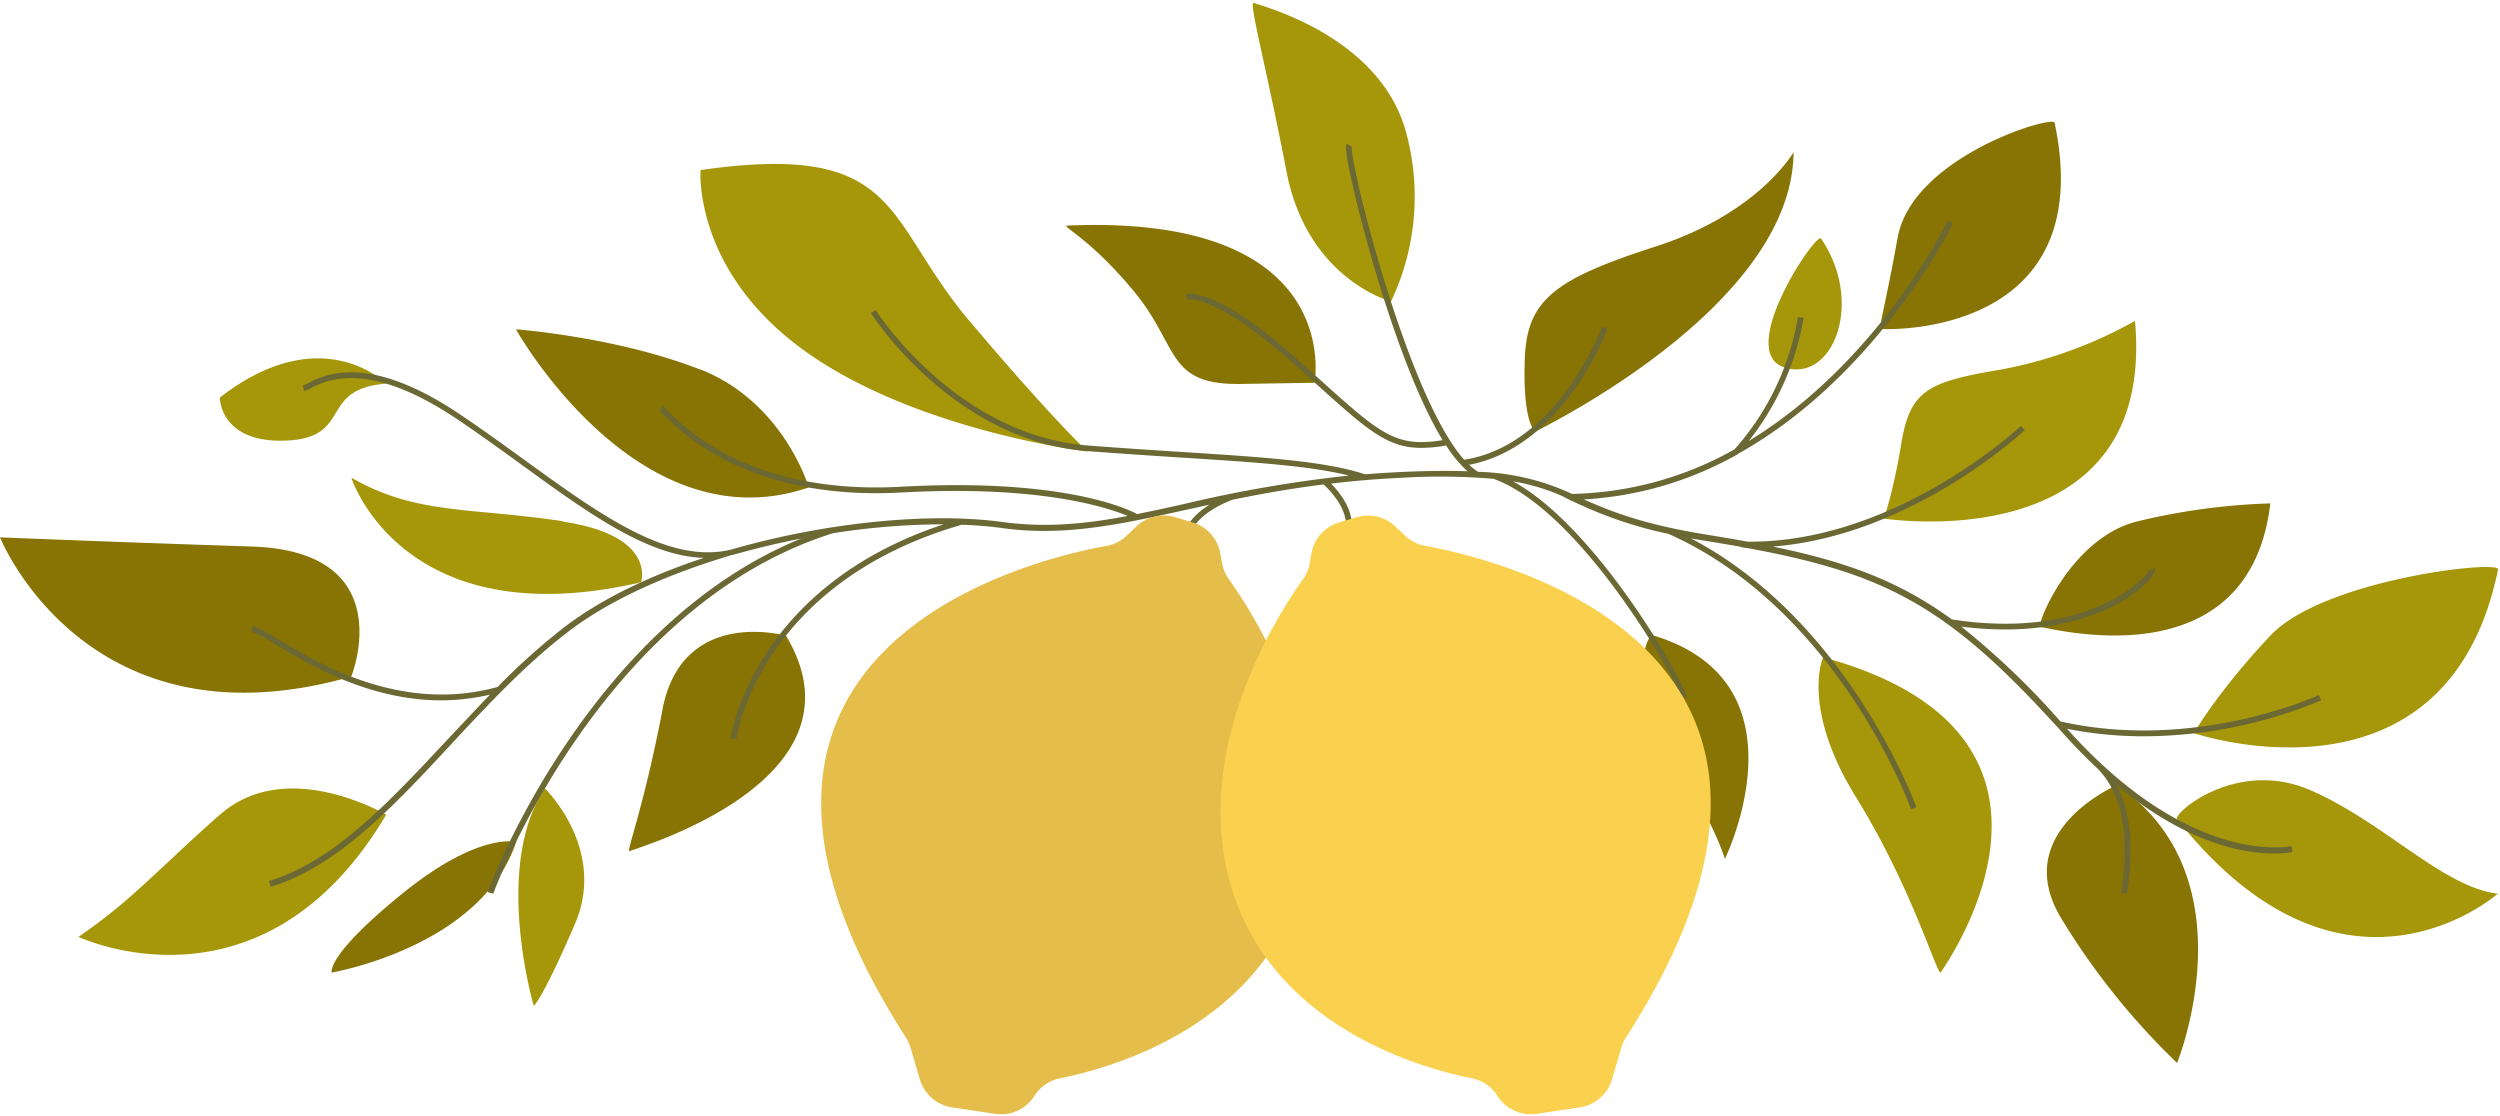
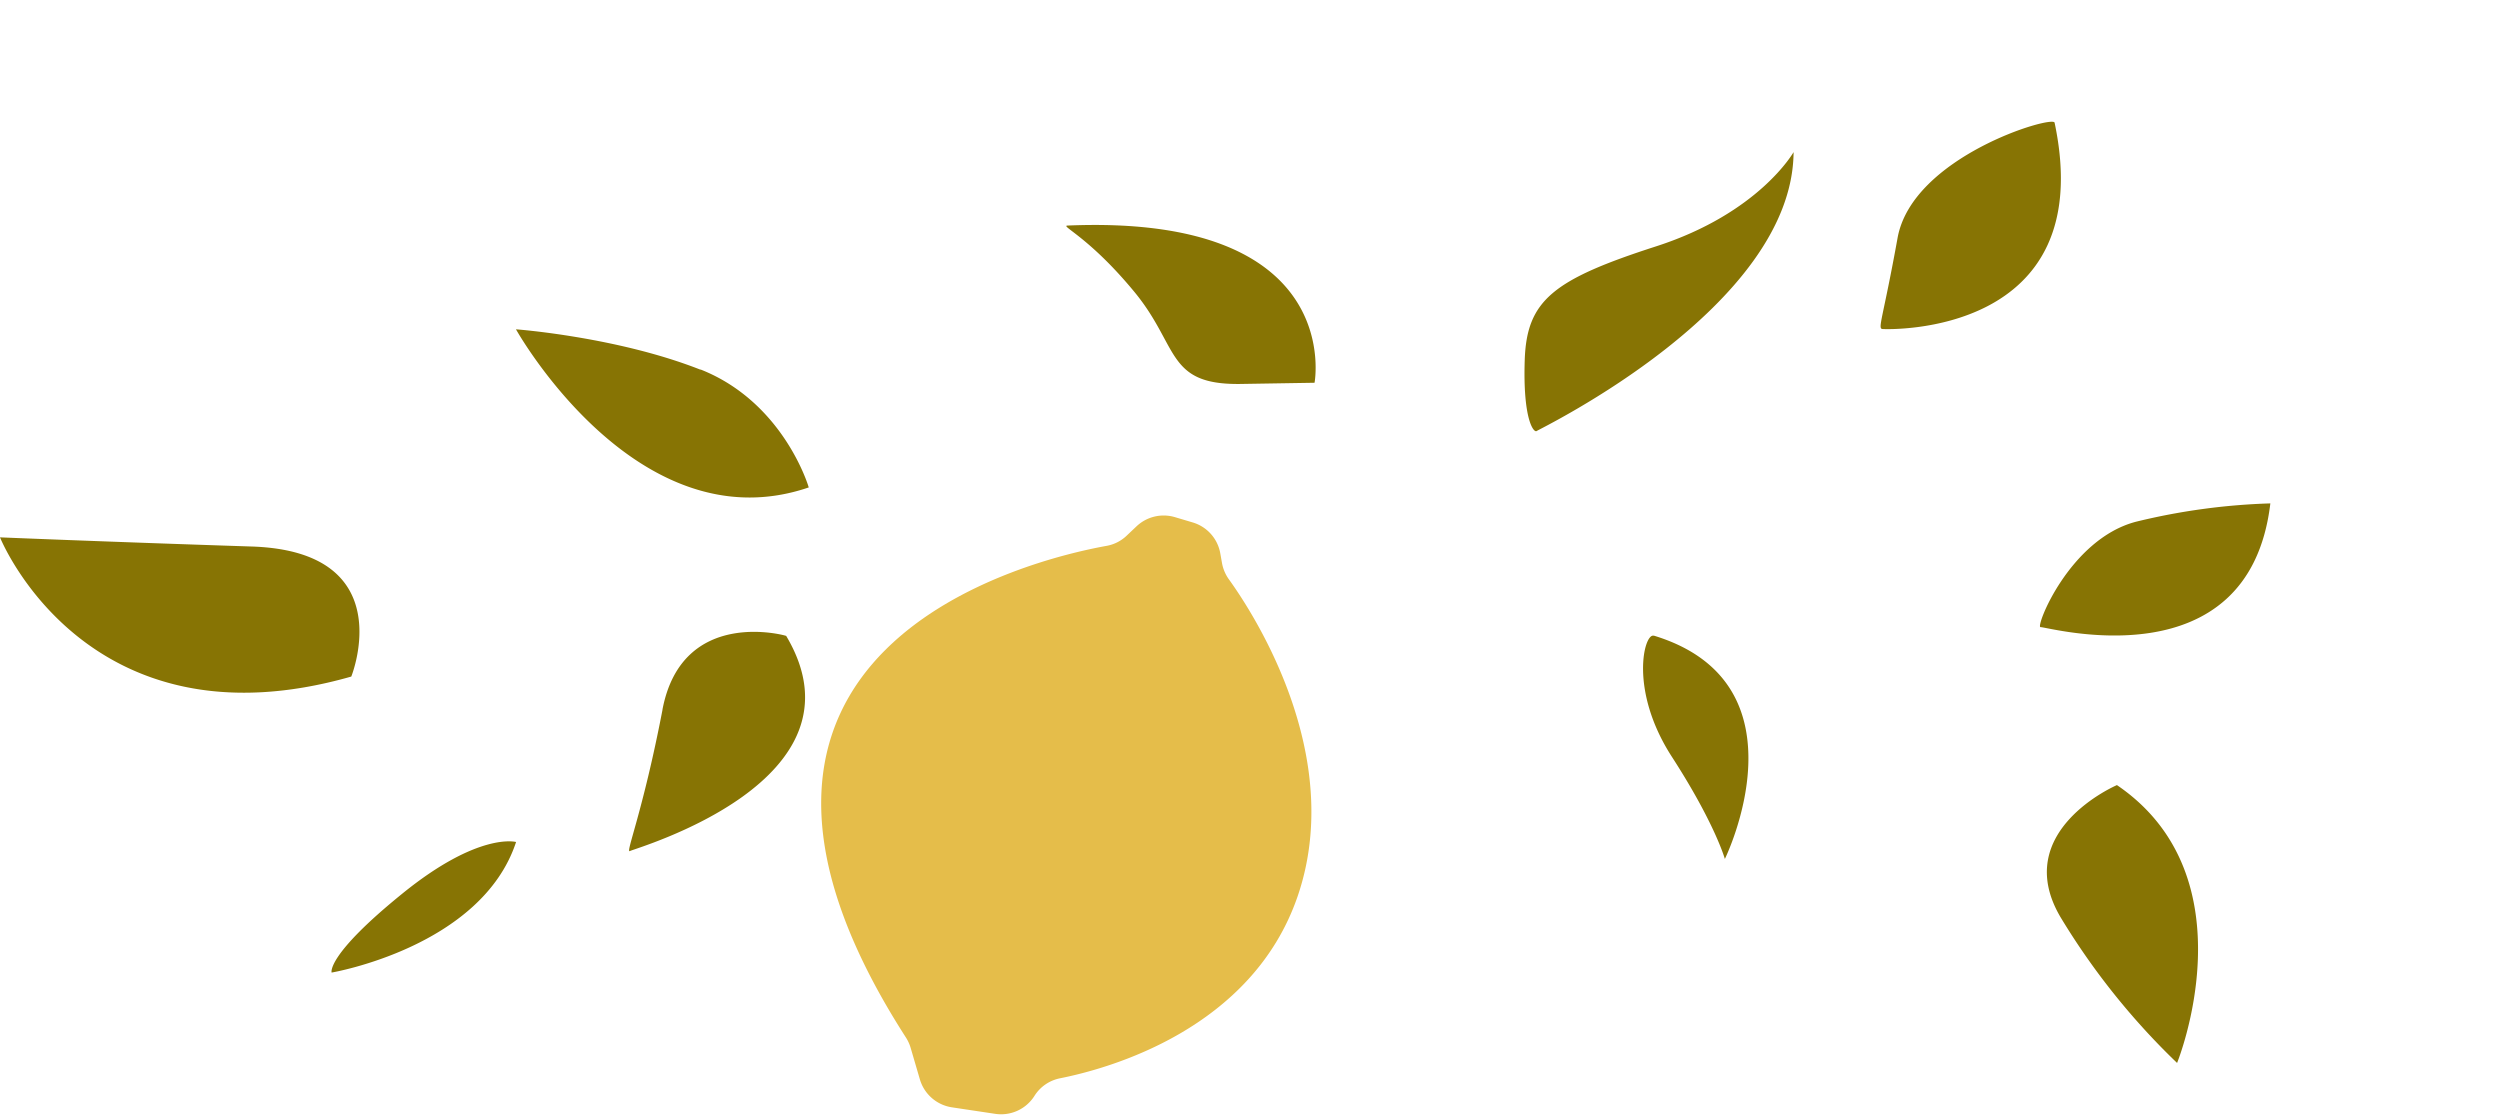
<svg xmlns="http://www.w3.org/2000/svg" height="193.6" preserveAspectRatio="xMidYMid meet" version="1.0" viewBox="0.0 -0.5 433.7 193.6" width="433.7" zoomAndPan="magnify">
  <g data-name="33">
    <g id="change1_1">
      <path d="M311.15,25.89c-.17,26.89-44.07,48-44.56,48.38s-2.42-1.91-2.08-12.3S269.45,48,287.32,42.23,311.15,25.89,311.15,25.89Zm45.28-5.11c-.29-1.34-24.69,5.88-27.24,20s-3.51,15.73-2.61,15.8S364.26,57.89,356.43,20.78ZM370.59,90C359,93,353,108.44,354,108.3s36.12,10,39.86-21.47A111.93,111.93,0,0,0,370.59,90Zm-3.37,45.71s-18.65,8-9.7,23a123.59,123.59,0,0,0,20.16,25.19S390.79,151.69,367.22,135.68Zm-80.34-25.92c-1.63-.5-4.33,9.41,3.16,21s9.19,17.72,9.19,17.72S314.18,118.05,286.88,109.76ZM185.19,38.63c-1.29.06,3.75,2,11.58,11.48s5.48,16.16,18.38,16l12.9-.21S233.53,36.57,185.19,38.63Zm-63.68,25c-14.45-5.7-32-7-32-7s21,37.61,50.79,27.43C140.32,84.07,136,69.29,121.51,63.59Zm-6.58,59c-3.44,17.87-6.5,25-5.65,24.51s42.09-12.14,27.11-37.32C136.39,109.76,118.36,104.7,114.93,122.57ZM43.69,94.31C17.7,93.46,0,92.72,0,92.72S14.93,130,60.94,116.87C60.94,116.87,69.69,95.17,43.69,94.31Zm26.1,60.22c-13.28,10.76-12.26,13.69-12.26,13.69s26-4.41,32-22.65C89.53,145.57,83.06,143.76,69.79,154.53Z" data-name="leaves 1" fill="#877404" />
    </g>
    <g id="change2_1">
-       <path d="M243.74,21.8a42.31,42.31,0,0,1-2.43,30S226.8,48,223.19,29.29,216.51-.49,217.53,0,238.81,5.46,243.74,21.8Zm72.17,19.07c-.81-1.21-14.81,19.49-6.44,22.34S323.56,52.14,315.91,40.87Zm31.32,22.72c-12.59,2.13-15.83,3.49-17.36,12.68s-3.08,13.19-3.08,13.19,47.34,7.41,43.59-34.29A75.48,75.48,0,0,1,347.23,63.59Zm86.13,34.7c.35-1.71-30.3,1.71-39.49,11.47s-13.27,16.93-13.27,16.93S424.51,141.59,433.36,98.29Zm-32.68,38.24c-12.77-5.45-23.75,4.08-23,5.08,29,36.58,55.64,12.92,55.64,12.92C423.84,153.47,413.45,142,400.68,136.53Zm-84.41-23s-3.93,8.71,5.77,24.37,14.13,31.15,14.64,30.3S366.16,127.1,316.27,113.52ZM168.17,55.17C153.19,37.46,156.6,24,121.53,29c0,0-1.36,17.36,18,31.32s49.16,17.52,49.16,17.52S183.15,72.87,168.17,55.17ZM49.7,75.93c11.58-.51,5.49-9,17.3-9.87,0,0-11.17-11.33-28.87,2.42C38.13,68.48,38.13,76.44,49.7,75.93Zm48,14c-16.34-2.46-25.53-1.1-36.76-7.57,0,0,8.8,27.76,50.27,18.15C111.21,100.55,114,92.43,97.7,90Zm-59.57,50.9c-11.58,10.3-15.32,14.88-24.51,21.19,0,0,31.86,15.15,53.38-21.19C67,140.87,49.7,130.57,38.13,140.87Zm56.41-4.58C85.45,149.83,92.6,174,92.6,174s1.53-1.19,7.14-14.21S94.54,136.29,94.54,136.29Z" data-name="leaves 2" fill="#a5960a" />
-     </g>
+       </g>
    <g id="change3_1">
-       <path d="M271,85.55A36.11,36.11,0,0,0,262.47,83c15.19,8.32,30.49,36.32,30.19,37.62l-.49-.11h-.5c-.29-2-17-32.29-32.58-37.95a112.33,112.33,0,0,0-16.17-.16c-4.27.2-8.24.54-12,1,3.36,3.45,4.39,6.94,3.08,10.38a2.16,2.16,0,0,0-.08.24l-1-.2a2.14,2.14,0,0,1,.13-.39c.46-1.21,1.84-4.86-3.42-9.89-5.82.73-11,1.67-15.89,2.67-7.19,2.85-7.41,6.51-7.41,6.55l-1,0c0-.14.11-3,4.51-5.71l-4.25.93c-11.26,2.49-21,4.63-31.74,3.13a69.87,69.87,0,0,0-7-.58c-35.23,10.19-39.06,36.91-39.09,37.17l-1-.12c0-.27,3.76-26.15,36.94-37.12A125.15,125.15,0,0,0,144.51,92v0c-40.5,12.71-58.8,62.05-58.93,62.53l-1-.26c.13-.46,17.07-46.13,54.39-61.34-3.88.76-7.76,1.68-11.56,2.76v0l-.54.12C116.14,99,106.05,103.4,98.69,109s-14,12.71-20.4,19.59c-10.2,11-19.84,21.28-31.34,24.75l-.29-1c11.24-3.39,20.79-13.63,30.9-24.47C80,125.29,82.49,122.63,85,120a37.55,37.55,0,0,1-8.39,1c-12.73,0-23.2-6.32-28.82-9.72a18.55,18.55,0,0,0-4.13-2.17l.11-1c.86.08,2.32,1,4.54,2.31,6.91,4.17,21.28,12.85,38,8.26a114.83,114.83,0,0,1,11.71-10.47c6.42-4.89,14.88-8.89,24.07-11.93C112.37,96,102,88.5,90.32,80c-3.49-2.53-7.11-5.15-10.86-7.68C63.91,61.83,56.73,65.44,54,66.8a4.87,4.87,0,0,1-1.28.52l-.14-1a4.52,4.52,0,0,0,1-.42C56.43,64.47,64,60.68,80,71.52c3.77,2.54,7.39,5.16,10.89,7.7,13.47,9.75,25.14,18.19,35.91,15.63,16.55-4.78,34.67-6.52,47.21-4.78,7.45,1,14.22.34,21.62-1.06-3.73-1.56-15.52-5.38-39.28-4.07-12.1.67-29.08-1.13-41.23-13.5-.26-.26-.53-.54-.61-.59l.18-.27.11-.67c.25,0,.42.21,1,.83,11.89,12.11,28.57,13.86,40.46,13.2,28.22-1.56,39.51,3.92,41,4.74,2.58-.51,5.25-1.1,8.07-1.73A229.89,229.89,0,0,1,234,82c-6.76-1.69-16.35-2.31-29.06-3.12-4.84-.31-10.32-.67-16.25-1.12C165.26,76,151.21,54,151.07,53.81l.84-.53c.14.22,13.94,21.77,36.89,23.51,5.93.46,11.41.81,16.25,1.12,14.4.92,24.82,1.59,31.76,3.87,2-.16,4-.29,6.06-.39,4.66-.22,8.49-.25,11.72-.13a21.12,21.12,0,0,1-3.71-4.48,25.7,25.7,0,0,1-4.27.42c-6,0-9.42-3.12-18.56-11.35q-1.67-1.51-3.61-3.25C210.72,50.35,206.07,51.46,206,51.47l-.3-.95c.19-.06,5-1.47,19.39,11.34l3.61,3.24c10.88,9.8,13.42,12.06,21.57,10.76-8-13.14-15-40.37-16.41-48-.53-3-.33-3.25-.17-3.45l.39.32.44.2C234,27.16,244,68,254,79.26c16.36-2.58,23.86-22.87,23.93-23.07l.94.34c-.07.21-7.57,20.48-24,23.6a9.24,9.24,0,0,0,1.54,1.22,41.17,41.17,0,0,1,16.3,3.83,59.82,59.82,0,0,0,28.19-7.72,46,46,0,0,0,11-22.95l1,.12A47.29,47.29,0,0,1,303.38,76c22.53-13.7,34.39-37.89,34.55-38.23l.9.43c-.17.36-13,26.5-37.35,40.05a.27.27,0,0,1-.07.08l0,0a61.2,61.2,0,0,1-26.65,7.81c4.56,2,10,4.28,21.35,6.12,2.49.4,4.84.8,7.09,1.21,25.7.21,47.16-19.88,47.38-20.08l.69.72c-.21.2-19.62,18.34-43.73,20.21,12.86,2.64,21.93,6,31.08,12.64,23.89,3.7,34-7.52,34.28-8.67a.36.36,0,0,0,0,.17l.92-.4c.11.25.12.63-.59,1.55-2.75,3.52-11.17,9.09-25.41,9.09a60.56,60.56,0,0,1-7.58-.5,134.52,134.52,0,0,1,17.21,16.46c23.48,5.27,44.59-4.48,44.81-4.58l.42.91a80.26,80.26,0,0,1-30.79,6.24,67.48,67.48,0,0,1-13.29-1.3l.07.08c21.47,24,38.66,20.31,38.83,20.27l.23,1c-.61.14-13.22,2.84-30.51-11.55,2.31,4.4,2.95,10.41,1.89,18-.05.36-.09.63-.1.79l-1-.08c0-.17.05-.46.11-.85,1.39-10-.21-17.14-4.76-21.26h0c-1.77-1.68-3.59-3.53-5.43-5.59l-1-1.11h0l-1-1.07c-18.44-20.15-29.43-25.7-52.9-30-.68,0-1.34-.33-2-.37h0c-1.64-.29-3.34-.57-5.11-.86-.91-.14-1.77-.3-2.61-.45,27.4,14.33,39,46.33,39.16,46.66l-.94.34c-.12-.35-12.59-34.62-42.07-47.76a71.71,71.71,0,0,1-16-5.37l-1-.44" fill="#6b6834" />
-     </g>
+       </g>
    <g id="change4_1">
      <path d="M212,97.22l-.3-1.7a6.83,6.83,0,0,0-4.8-5.39l-3.09-.92a6.85,6.85,0,0,0-6.66,1.61l-1.69,1.6A6.74,6.74,0,0,1,192,94.19c-12.42,2.23-78.41,17.53-34.85,85.28a7.19,7.19,0,0,1,.82,1.78l1.61,5.5a6.86,6.86,0,0,0,5.56,4.85l7.52,1.13a6.84,6.84,0,0,0,6.8-3.12,6.81,6.81,0,0,1,4.44-3.05c8.41-1.67,33.3-8.48,41.22-31.59,8.39-24.51-7.77-49.18-11.89-54.91A6.94,6.94,0,0,1,212,97.22Z" data-name="lemon 1" fill="#e5bd4a" />
    </g>
    <g id="change5_1">
-       <path d="M226,100.06c-4.12,5.73-20.27,30.4-11.88,54.91,7.91,23.11,32.81,29.92,41.22,31.59a6.79,6.79,0,0,1,4.43,3.05,6.86,6.86,0,0,0,6.81,3.12l7.52-1.13a6.85,6.85,0,0,0,5.55-4.85l1.62-5.5a6.82,6.82,0,0,1,.81-1.78c43.56-67.75-22.43-83-34.85-85.28a6.78,6.78,0,0,1-3.49-1.77l-1.69-1.6a6.84,6.84,0,0,0-6.65-1.61l-3.09.92a6.85,6.85,0,0,0-4.81,5.39l-.29,1.7A7,7,0,0,1,226,100.06Z" data-name="lemon 2" fill="#f9d14f" />
-     </g>
+       </g>
  </g>
</svg>